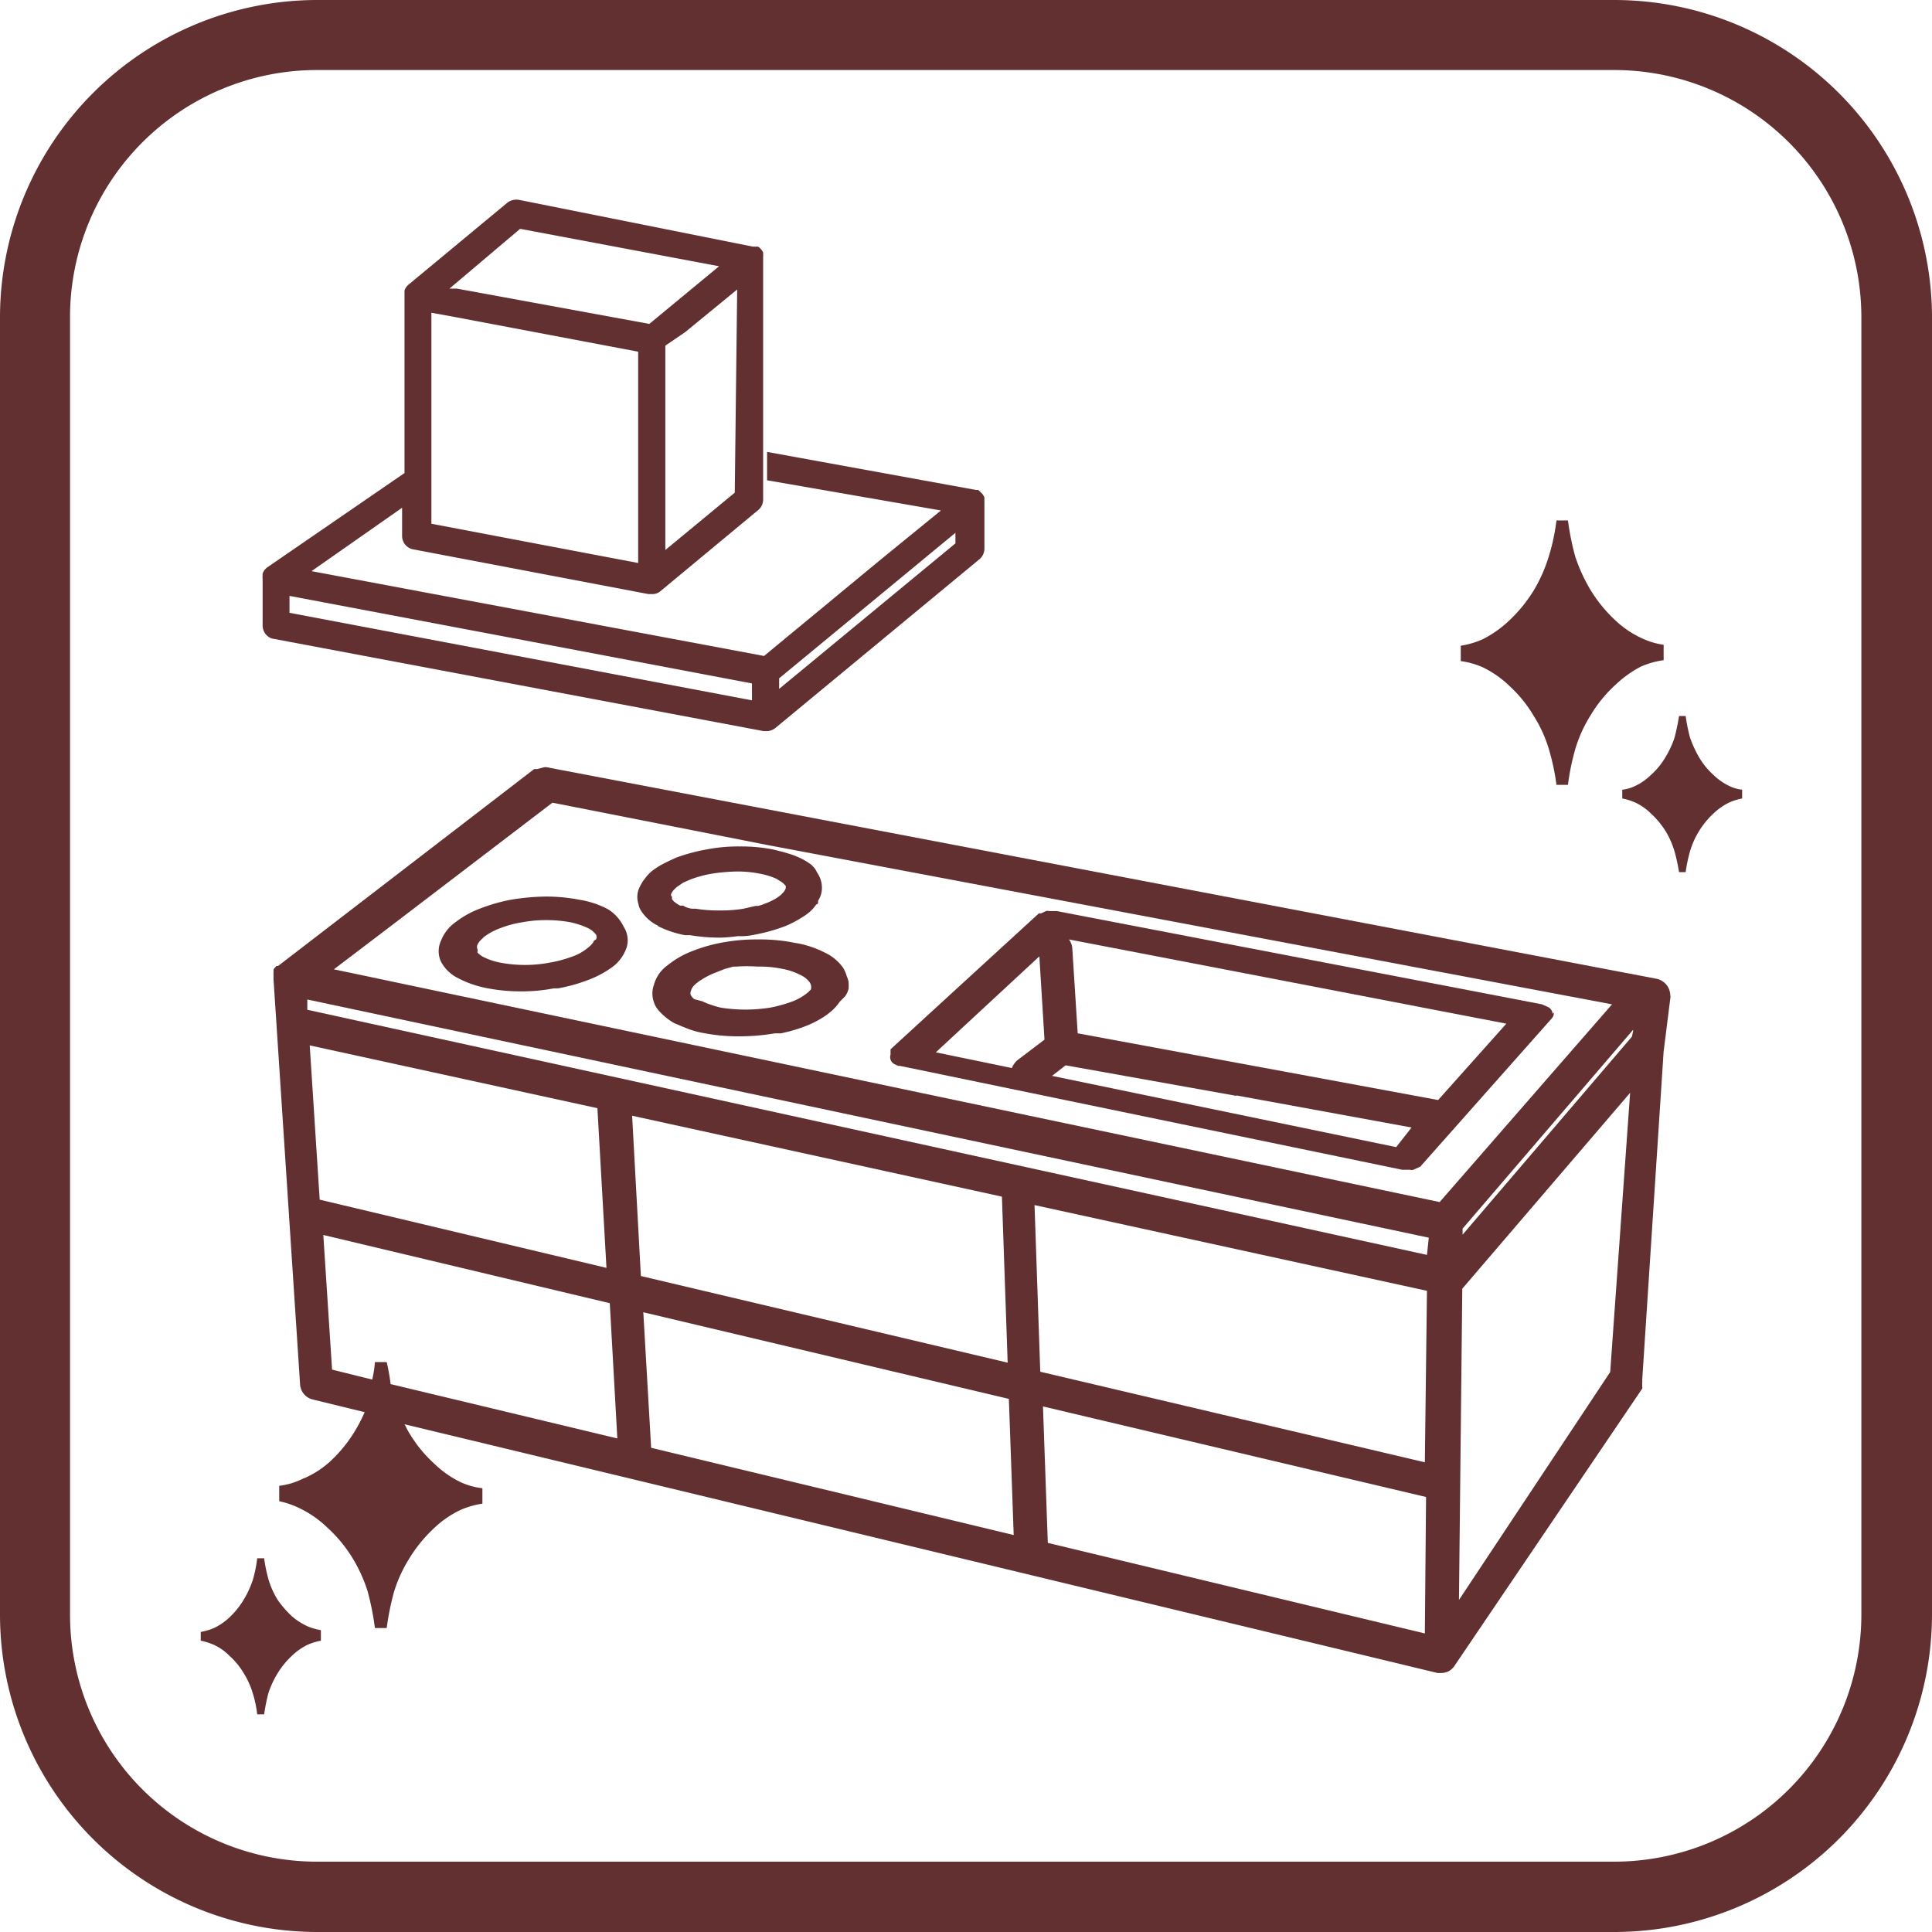
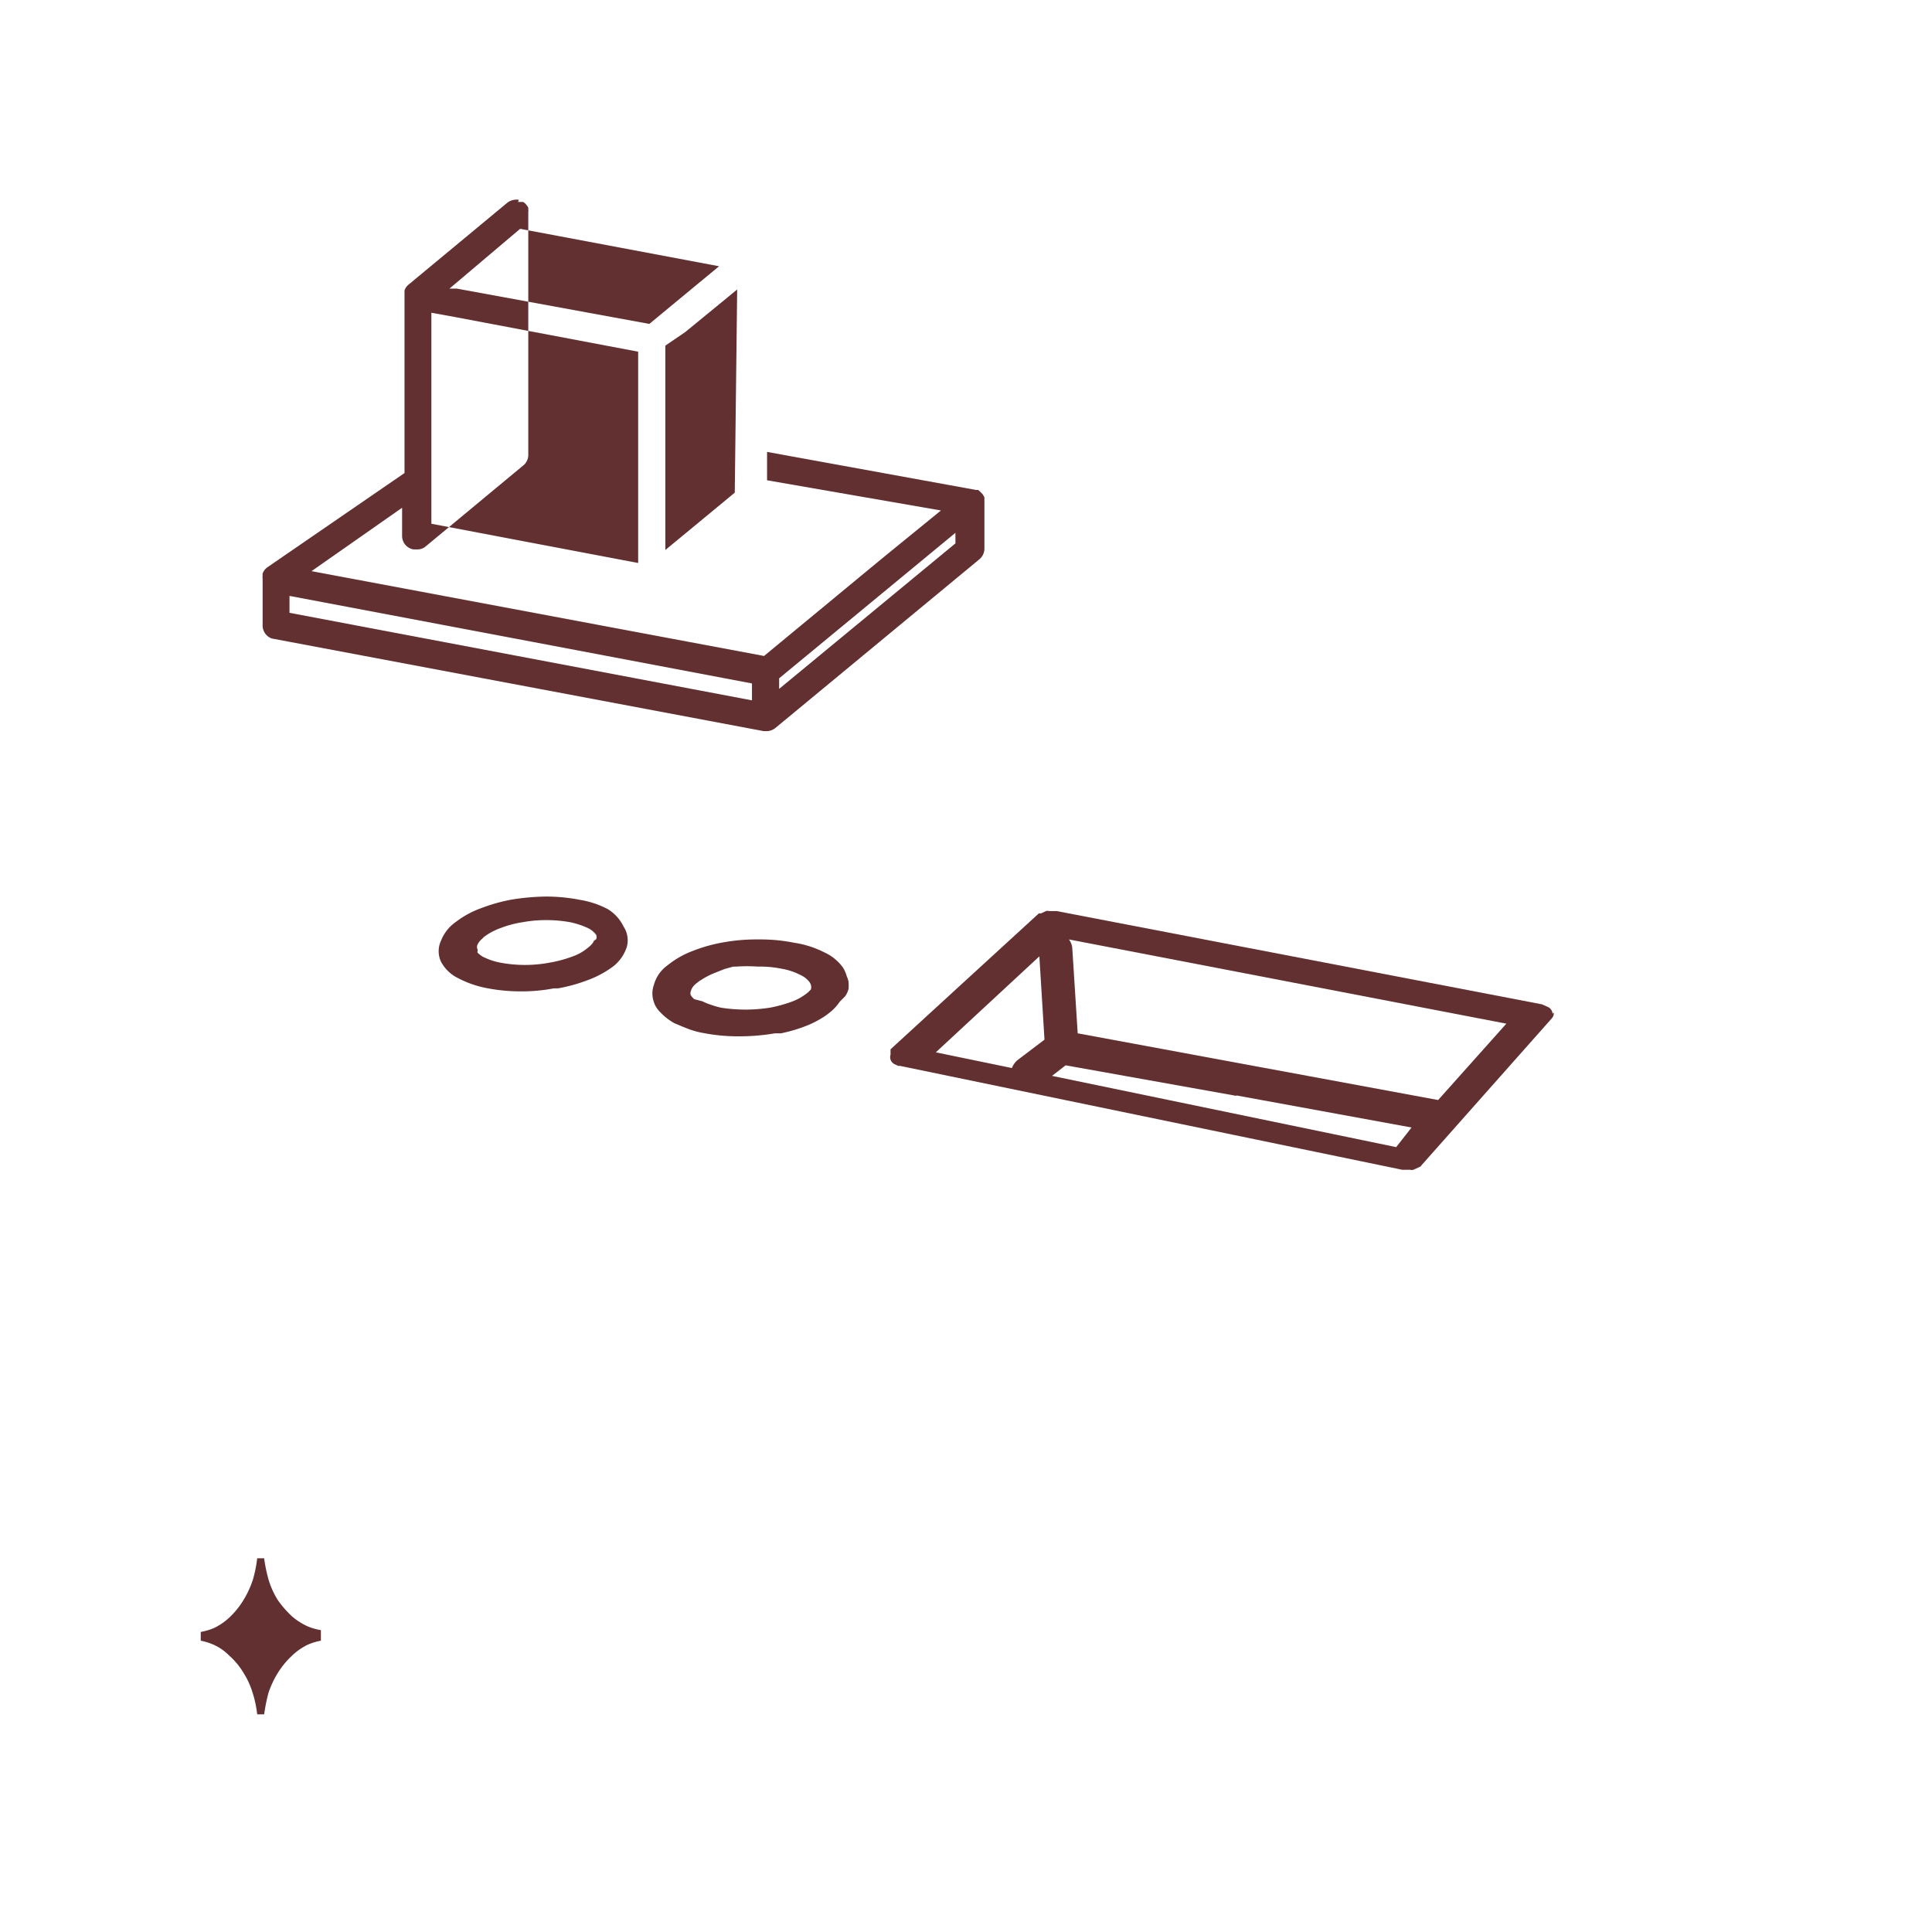
<svg xmlns="http://www.w3.org/2000/svg" id="icon_キッチン_アップグレード_" data-name="icon_キッチン（アップグレード）" width="64" height="64" viewBox="0 0 64 64">
  <defs>
    <style>
      .cls-1 {
        fill: #623030;
      }
    </style>
  </defs>
-   <path id="パス_18779" data-name="パス 18779" class="cls-1" d="M53.49,0h-43A10.52,10.52,0,0,0,0,10.51v43A10.52,10.52,0,0,0,10.51,64h43A10.53,10.53,0,0,0,64,53.49v-43A10.53,10.53,0,0,0,53.49,0Zm8.17,53.49a8.19,8.19,0,0,1-8.17,8.18h-43a8.18,8.18,0,0,1-8.17-8.18v-43a8.18,8.18,0,0,1,8.17-8.17h43a8.19,8.19,0,0,1,8.17,8.17Z" />
  <path id="パス_18780" data-name="パス 18780" class="cls-1" d="M28.05,32.34a1.13,1.13,0,0,0-.12-.28,1.54,1.54,0,0,0-.62-.51,3.26,3.26,0,0,0-1-.32,5.72,5.72,0,0,0-1.07-.11H25a6.15,6.15,0,0,0-1,.09,5.19,5.19,0,0,0-1.05.29,3,3,0,0,0-.84.48,1.17,1.17,0,0,0-.45.65.83.83,0,0,0,0,.56.56.56,0,0,0,.07.16,1,1,0,0,0,.16.2,2,2,0,0,0,.44.34l.26.11.2.08a2.73,2.73,0,0,0,.51.14,6.07,6.07,0,0,0,1.18.11h0a7.08,7.08,0,0,0,1.19-.1h.2a5,5,0,0,0,.87-.26,3.289,3.289,0,0,0,.46-.23h0a2.51,2.51,0,0,0,.37-.27,1.68,1.68,0,0,0,.25-.29L28,33a.86.86,0,0,0,.11-.24,1.77,1.77,0,0,0,0-.23.76.76,0,0,0-.06-.19Zm-1.19.44h0l-.09.09a1.81,1.81,0,0,1-.51.3,4.61,4.61,0,0,1-.75.21h0a5.23,5.23,0,0,1-1.63,0,2.75,2.75,0,0,1-.34-.1h0a1.69,1.69,0,0,1-.27-.11L23,33.1h0a.6.6,0,0,1-.11-.12h0a.18.18,0,0,1,0-.16.34.34,0,0,1,.05-.11.53.53,0,0,1,.15-.15.71.71,0,0,1,.14-.1,2.56,2.56,0,0,1,.37-.2l.4-.16.29-.08h.09a5.35,5.35,0,0,1,.73,0h0a3.58,3.58,0,0,1,.78.07,2.13,2.13,0,0,1,.63.21.76.76,0,0,1,.3.24.27.27,0,0,1,.05.19.3.3,0,0,1-.01.05Z" />
  <path id="パス_18781" data-name="パス 18781" class="cls-1" d="M51.43,33.58a.27.27,0,0,0-.17-.23l-.18-.08h0L35,30.18h-.24a.22.22,0,0,0-.11,0l-.17.08a.18.18,0,0,0-.07,0l-2.5,2.29L29.5,34.76v.09h0v.09a.26.26,0,0,0,.15.32l.11.05h.06l16.63,3.44h.26a.2.2,0,0,0,.11,0l.2-.09h0a.13.13,0,0,0,.07-.06l4.31-4.86a.25.25,0,0,0,.07-.2ZM33.69,35.13a.7.7,0,0,0-.17.25L31,34.86l3.43-3.18.17,2.76ZM46.25,38l-11.4-2.36.45-.35,5.59,1a.11.11,0,0,0,.08,0h0l5.79,1.06Zm1.39-1.56L35.7,34.23l-.18-2.83a.57.57,0,0,0-.11-.28L49.9,33.91Z" />
  <path id="パス_18782" data-name="パス 18782" class="cls-1" d="M20.14,30.12a3,3,0,0,0-.92-.31,5.86,5.86,0,0,0-1.07-.11h-.1a7.62,7.62,0,0,0-1.1.1,5.65,5.65,0,0,0-1,.28,3.11,3.11,0,0,0-.85.46,1.36,1.36,0,0,0-.49.62.82.82,0,0,0,0,.7,1.27,1.27,0,0,0,.56.54,3.43,3.43,0,0,0,.94.33,5.8,5.8,0,0,0,1.14.11,5.63,5.63,0,0,0,1.1-.1h.14a5.47,5.47,0,0,0,1-.28,3.3,3.3,0,0,0,.84-.46h0a1.35,1.35,0,0,0,.43-.62.82.82,0,0,0-.1-.68,1.39,1.39,0,0,0-.52-.58Zm-.47,1.05a.27.27,0,0,1-.06.1.89.89,0,0,1-.14.13h0a1.63,1.63,0,0,1-.52.29,4.11,4.11,0,0,1-.75.2,4.4,4.4,0,0,1-1.62,0,2.15,2.15,0,0,1-.59-.2.92.92,0,0,1-.17-.13.1.1,0,0,1,0-.05v-.06a.18.18,0,0,1,0-.16.49.49,0,0,1,.07-.11.46.46,0,0,1,.07-.07l.08-.08a2.16,2.16,0,0,1,.55-.29,3.43,3.43,0,0,1,.72-.19,4.21,4.21,0,0,1,.81-.07h0a4.31,4.31,0,0,1,.77.07h0a2.74,2.74,0,0,1,.6.2.73.73,0,0,1,.26.22h0a.19.19,0,0,1,0,.14Z" />
-   <path id="パス_18783" data-name="パス 18783" class="cls-1" d="M21.78,30.67h0a3.32,3.32,0,0,0,.92.31h.17a5.8,5.8,0,0,0,1,.08h0a5.22,5.22,0,0,0,.58-.05,2.088,2.088,0,0,0,.56-.05h0a5.82,5.82,0,0,0,1-.28h0a3.37,3.37,0,0,0,.54-.28,1.85,1.85,0,0,0,.27-.19,1.27,1.27,0,0,0,.22-.25.064.064,0,0,0,.06-.06v-.06a.85.85,0,0,0,.11-.26.87.87,0,0,0-.12-.64h0L27,28.78a1.42,1.42,0,0,0-.12-.13,1.94,1.94,0,0,0-.34-.21,2.52,2.52,0,0,0-.44-.17l-.17-.05-.32-.08h0a5.56,5.56,0,0,0-1.1-.1h0a5.52,5.52,0,0,0-1.11.1h0a6,6,0,0,0-1,.27l-.24.11-.18.09a2.38,2.38,0,0,0-.39.25,1.34,1.34,0,0,0-.23.25.94.94,0,0,0-.12.18,1.11,1.11,0,0,0-.09.19.75.75,0,0,0,0,.47.54.54,0,0,0,.08.21,1.34,1.34,0,0,0,.58.51Zm.45-1v-.05a.46.46,0,0,1,.09-.14l.09-.09.22-.15h0l.25-.11a3.89,3.89,0,0,1,.71-.19,6.11,6.11,0,0,1,.8-.07,3.61,3.61,0,0,1,.77.07h0a2.32,2.32,0,0,1,.58.18h0l.07.05a.63.63,0,0,1,.22.18h0v.07a.41.41,0,0,1-.1.16l-.08.08-.11.08a2,2,0,0,1-.39.19,1.35,1.35,0,0,1-.24.08h-.08l-.39.09a4.32,4.32,0,0,1-.73.06h-.2a4.78,4.78,0,0,1-.68-.06h0a.53.53,0,0,1-.12,0,.73.73,0,0,1-.21-.06L22.63,30h-.1a1,1,0,0,1-.17-.11.33.33,0,0,1-.1-.11.591.591,0,0,1,0-.08s-.04-.03-.03-.03Z" />
-   <path id="パス_18784" data-name="パス 18784" class="cls-1" d="M55.33,33a.57.57,0,0,0-.47-.58l-36.73-7a.25.25,0,0,0-.12,0l-.23.06a.25.25,0,0,0-.09,0L9.21,32H9.16a.58.58,0,0,0-.1.12.36.36,0,0,1,0,.09v.22l.88,13.42a.55.55,0,0,0,.42.51l1.72.42a5.24,5.24,0,0,1-.32.62,4.67,4.67,0,0,1-.81,1A3.13,3.13,0,0,1,10,49a2.41,2.41,0,0,1-.75.22v.51A2.92,2.92,0,0,1,10,50a3.5,3.5,0,0,1,.84.6,4.63,4.63,0,0,1,.83,1,5,5,0,0,1,.51,1.12,9.25,9.25,0,0,1,.24,1.21h.39a8.92,8.92,0,0,1,.24-1.19,4.64,4.64,0,0,1,.5-1.1,4.73,4.73,0,0,1,.81-1,3.39,3.39,0,0,1,.87-.61,2.87,2.87,0,0,1,.75-.22V49.3a2.37,2.37,0,0,1-.74-.21,3.35,3.35,0,0,1-.85-.6,4.37,4.37,0,0,1-.82-1c-.07-.1-.11-.21-.17-.31l34.22,8.24h.13a.56.56,0,0,0,.26-.07h0a.57.57,0,0,0,.16-.15h0L54.4,46a.09.09,0,0,0,0-.06v-.15a.14.14,0,0,0,0-.07l.71-10.89L55.34,33h0ZM10.26,34.63l9.53,2.08.3,5.29-9.5-2.26Zm2.68,11.22a7.041,7.041,0,0,0-.13-.73h-.39a3.689,3.689,0,0,1-.09.58L11,45.37l-.29-4.46,9.49,2.26.25,4.48Zm8-8.89,12.25,2.68.19,5.5L21.23,42.27Zm.63,11-.26-4.49,12.11,2.87.16,4.51ZM47.2,54.11l-12.49-3-.16-4.52,12.69,3Zm0-5.67-12.74-3-.19-5.52,13,2.84Zm.07-6.87L10.18,33.45v-.34L47.33,41Zm.42-1.75L11.06,32.11l2-1.52,5.24-4L25.46,28,53.4,33.27Zm5.65,5.63L48.33,53l.11-10.31h0L54,36.2Zm.72-11.11L48.45,40.9v-.2l5.66-6.6Z" />
-   <path id="パス_18785" data-name="パス 18785" class="cls-1" d="M9,21.15l16.3,3.07h.08a.47.47,0,0,0,.3-.1h0l6.76-5.59a.46.46,0,0,0,.17-.36V16.48a.47.47,0,0,0-.07-.12l-.08-.08-.06-.05h-.07l-6.92-1.26v.94l5.76,1-2,1.63-3.86,3.19L10.32,18.92l3-2.1v.93a.45.45,0,0,0,.38.45l7.78,1.48h.13a.41.41,0,0,0,.26-.09h0l3.23-2.68a.45.45,0,0,0,.18-.36v-8a.43.43,0,0,1,0-.05.16.16,0,0,0,0-.07s0,0,0-.07a.47.47,0,0,0-.06-.09.36.36,0,0,0-.11-.1h-.17L17.19,6.62a.5.5,0,0,0-.39.1L13.52,9.44h0a.44.44,0,0,0-.12.18v6.05L8.86,18.79h0A.43.43,0,0,0,8.7,19a.11.11,0,0,0,0,.05.7.7,0,0,0,0,.14V20.7a.46.46,0,0,0,.3.45Zm16.81,1.32,5.84-4.82V18l-5.84,4.82Zm-1.47-6.15-2.3,1.9V11.45L22.7,11l1.72-1.41ZM17.23,7.58l6.59,1.24-2.31,1.91L15.13,9.56h-.24Zm-2.94,2.78.77.14,6.08,1.15v7l-6.85-1.3Zm-4.7,9.38,8.09,1.53,7.23,1.37v.56L9.59,20.3Z" />
-   <path id="パス_18786" data-name="パス 18786" class="cls-1" d="M50,22.72a4.38,4.38,0,0,1,.81,1,4.43,4.43,0,0,1,.5,1.1A7.541,7.541,0,0,1,51.56,26h.38a8.06,8.06,0,0,1,.25-1.21,4.54,4.54,0,0,1,.51-1.11,4.42,4.42,0,0,1,.82-1,3.7,3.7,0,0,1,.84-.6,2.83,2.83,0,0,1,.75-.21v-.51a2.57,2.57,0,0,1-.75-.23,3.25,3.25,0,0,1-.87-.6,4.73,4.73,0,0,1-.81-1,5.55,5.55,0,0,1-.5-1.1,8.921,8.921,0,0,1-.24-1.19h-.38a6.77,6.77,0,0,1-.26,1.21,5,5,0,0,1-.5,1.12,4.9,4.9,0,0,1-.82,1,3.73,3.73,0,0,1-.85.6,2.81,2.81,0,0,1-.74.22v.51a2.67,2.67,0,0,1,.74.21A3.46,3.46,0,0,1,50,22.72Z" />
-   <path id="パス_18787" data-name="パス 18787" class="cls-1" d="M56.76,25.67a2.48,2.48,0,0,1-.48-.59,3.78,3.78,0,0,1-.3-.66,5.771,5.771,0,0,1-.14-.7h-.22a7,7,0,0,1-.15.72,3.23,3.23,0,0,1-.31.66,2.43,2.43,0,0,1-.48.58,1.91,1.91,0,0,1-.5.35,1.29,1.29,0,0,1-.44.13v.29a2,2,0,0,1,.44.14,1.85,1.85,0,0,1,.51.36,2.8,2.8,0,0,1,.49.59,2.89,2.89,0,0,1,.29.66,5.919,5.919,0,0,1,.15.69h.22a4.939,4.939,0,0,1,.15-.71,2.72,2.72,0,0,1,.3-.66,2.75,2.75,0,0,1,.48-.58,2.09,2.09,0,0,1,.5-.35,2,2,0,0,1,.44-.14v-.29a1.29,1.29,0,0,1-.44-.13,2,2,0,0,1-.51-.36Z" />
+   <path id="パス_18785" data-name="パス 18785" class="cls-1" d="M9,21.15l16.3,3.07h.08a.47.47,0,0,0,.3-.1h0l6.76-5.59a.46.46,0,0,0,.17-.36V16.48a.47.47,0,0,0-.07-.12l-.08-.08-.06-.05h-.07l-6.92-1.26v.94l5.76,1-2,1.63-3.86,3.19L10.32,18.92l3-2.1v.93a.45.45,0,0,0,.38.45h.13a.41.41,0,0,0,.26-.09h0l3.23-2.68a.45.45,0,0,0,.18-.36v-8a.43.43,0,0,1,0-.05.16.16,0,0,0,0-.07s0,0,0-.07a.47.47,0,0,0-.06-.09.36.36,0,0,0-.11-.1h-.17L17.19,6.62a.5.5,0,0,0-.39.1L13.52,9.44h0a.44.44,0,0,0-.12.18v6.05L8.86,18.79h0A.43.43,0,0,0,8.7,19a.11.11,0,0,0,0,.05.7.7,0,0,0,0,.14V20.7a.46.46,0,0,0,.3.45Zm16.81,1.32,5.84-4.82V18l-5.84,4.82Zm-1.47-6.15-2.3,1.9V11.45L22.7,11l1.72-1.41ZM17.23,7.58l6.59,1.24-2.31,1.91L15.13,9.56h-.24Zm-2.94,2.78.77.14,6.08,1.15v7l-6.85-1.3Zm-4.7,9.38,8.09,1.53,7.23,1.37v.56L9.59,20.3Z" />
  <path id="パス_18788" data-name="パス 18788" class="cls-1" d="M9.68,53.55A3.37,3.37,0,0,1,9.2,53a2.72,2.72,0,0,1-.3-.66,5.08,5.08,0,0,1-.15-.72H8.52a4.33,4.33,0,0,1-.14.7,3.16,3.16,0,0,1-.3.66,2.71,2.71,0,0,1-.47.59,2,2,0,0,1-.52.36,2,2,0,0,1-.44.13v.29a2,2,0,0,1,.44.14,1.7,1.7,0,0,1,.5.35,2.47,2.47,0,0,1,.48.58,2.72,2.72,0,0,1,.3.66,3.71,3.71,0,0,1,.15.71h.23a6.18,6.18,0,0,1,.14-.7,3.1,3.1,0,0,1,.3-.65,2.75,2.75,0,0,1,.48-.59,2,2,0,0,1,.51-.36,1.94,1.94,0,0,1,.45-.14V54a1.91,1.91,0,0,1-.45-.13,2.19,2.19,0,0,1-.5-.32Z" />
</svg>